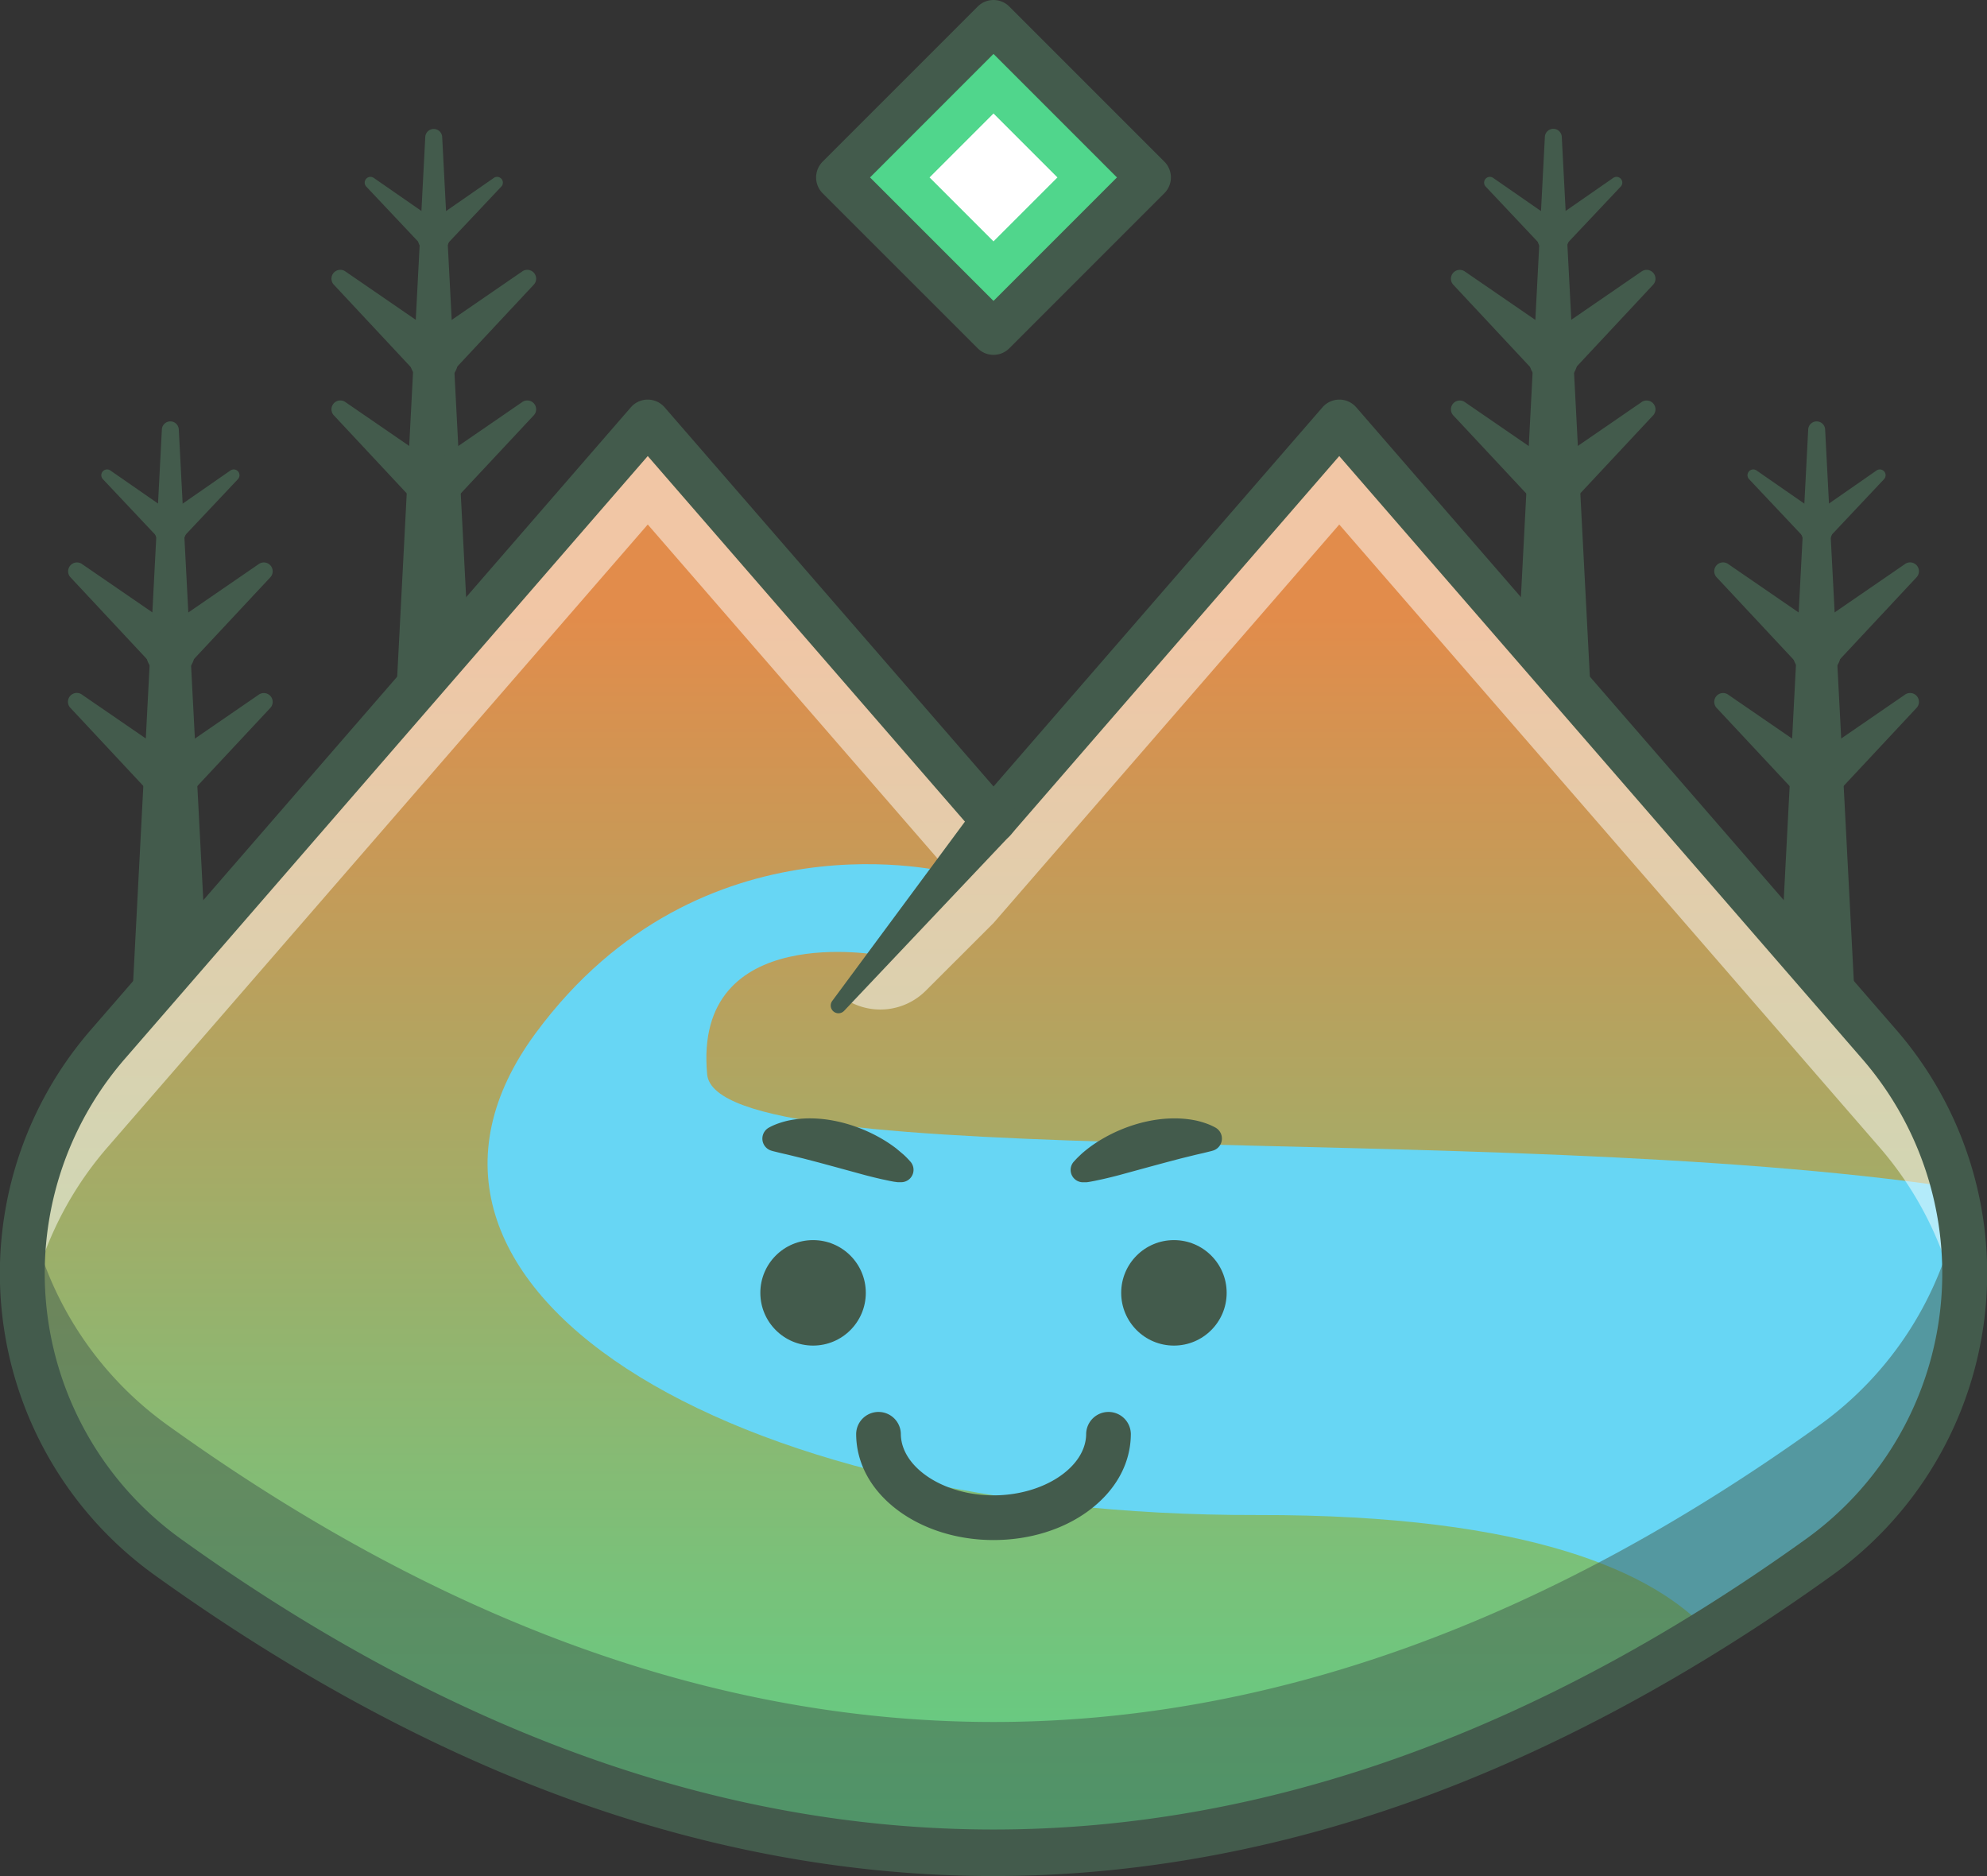
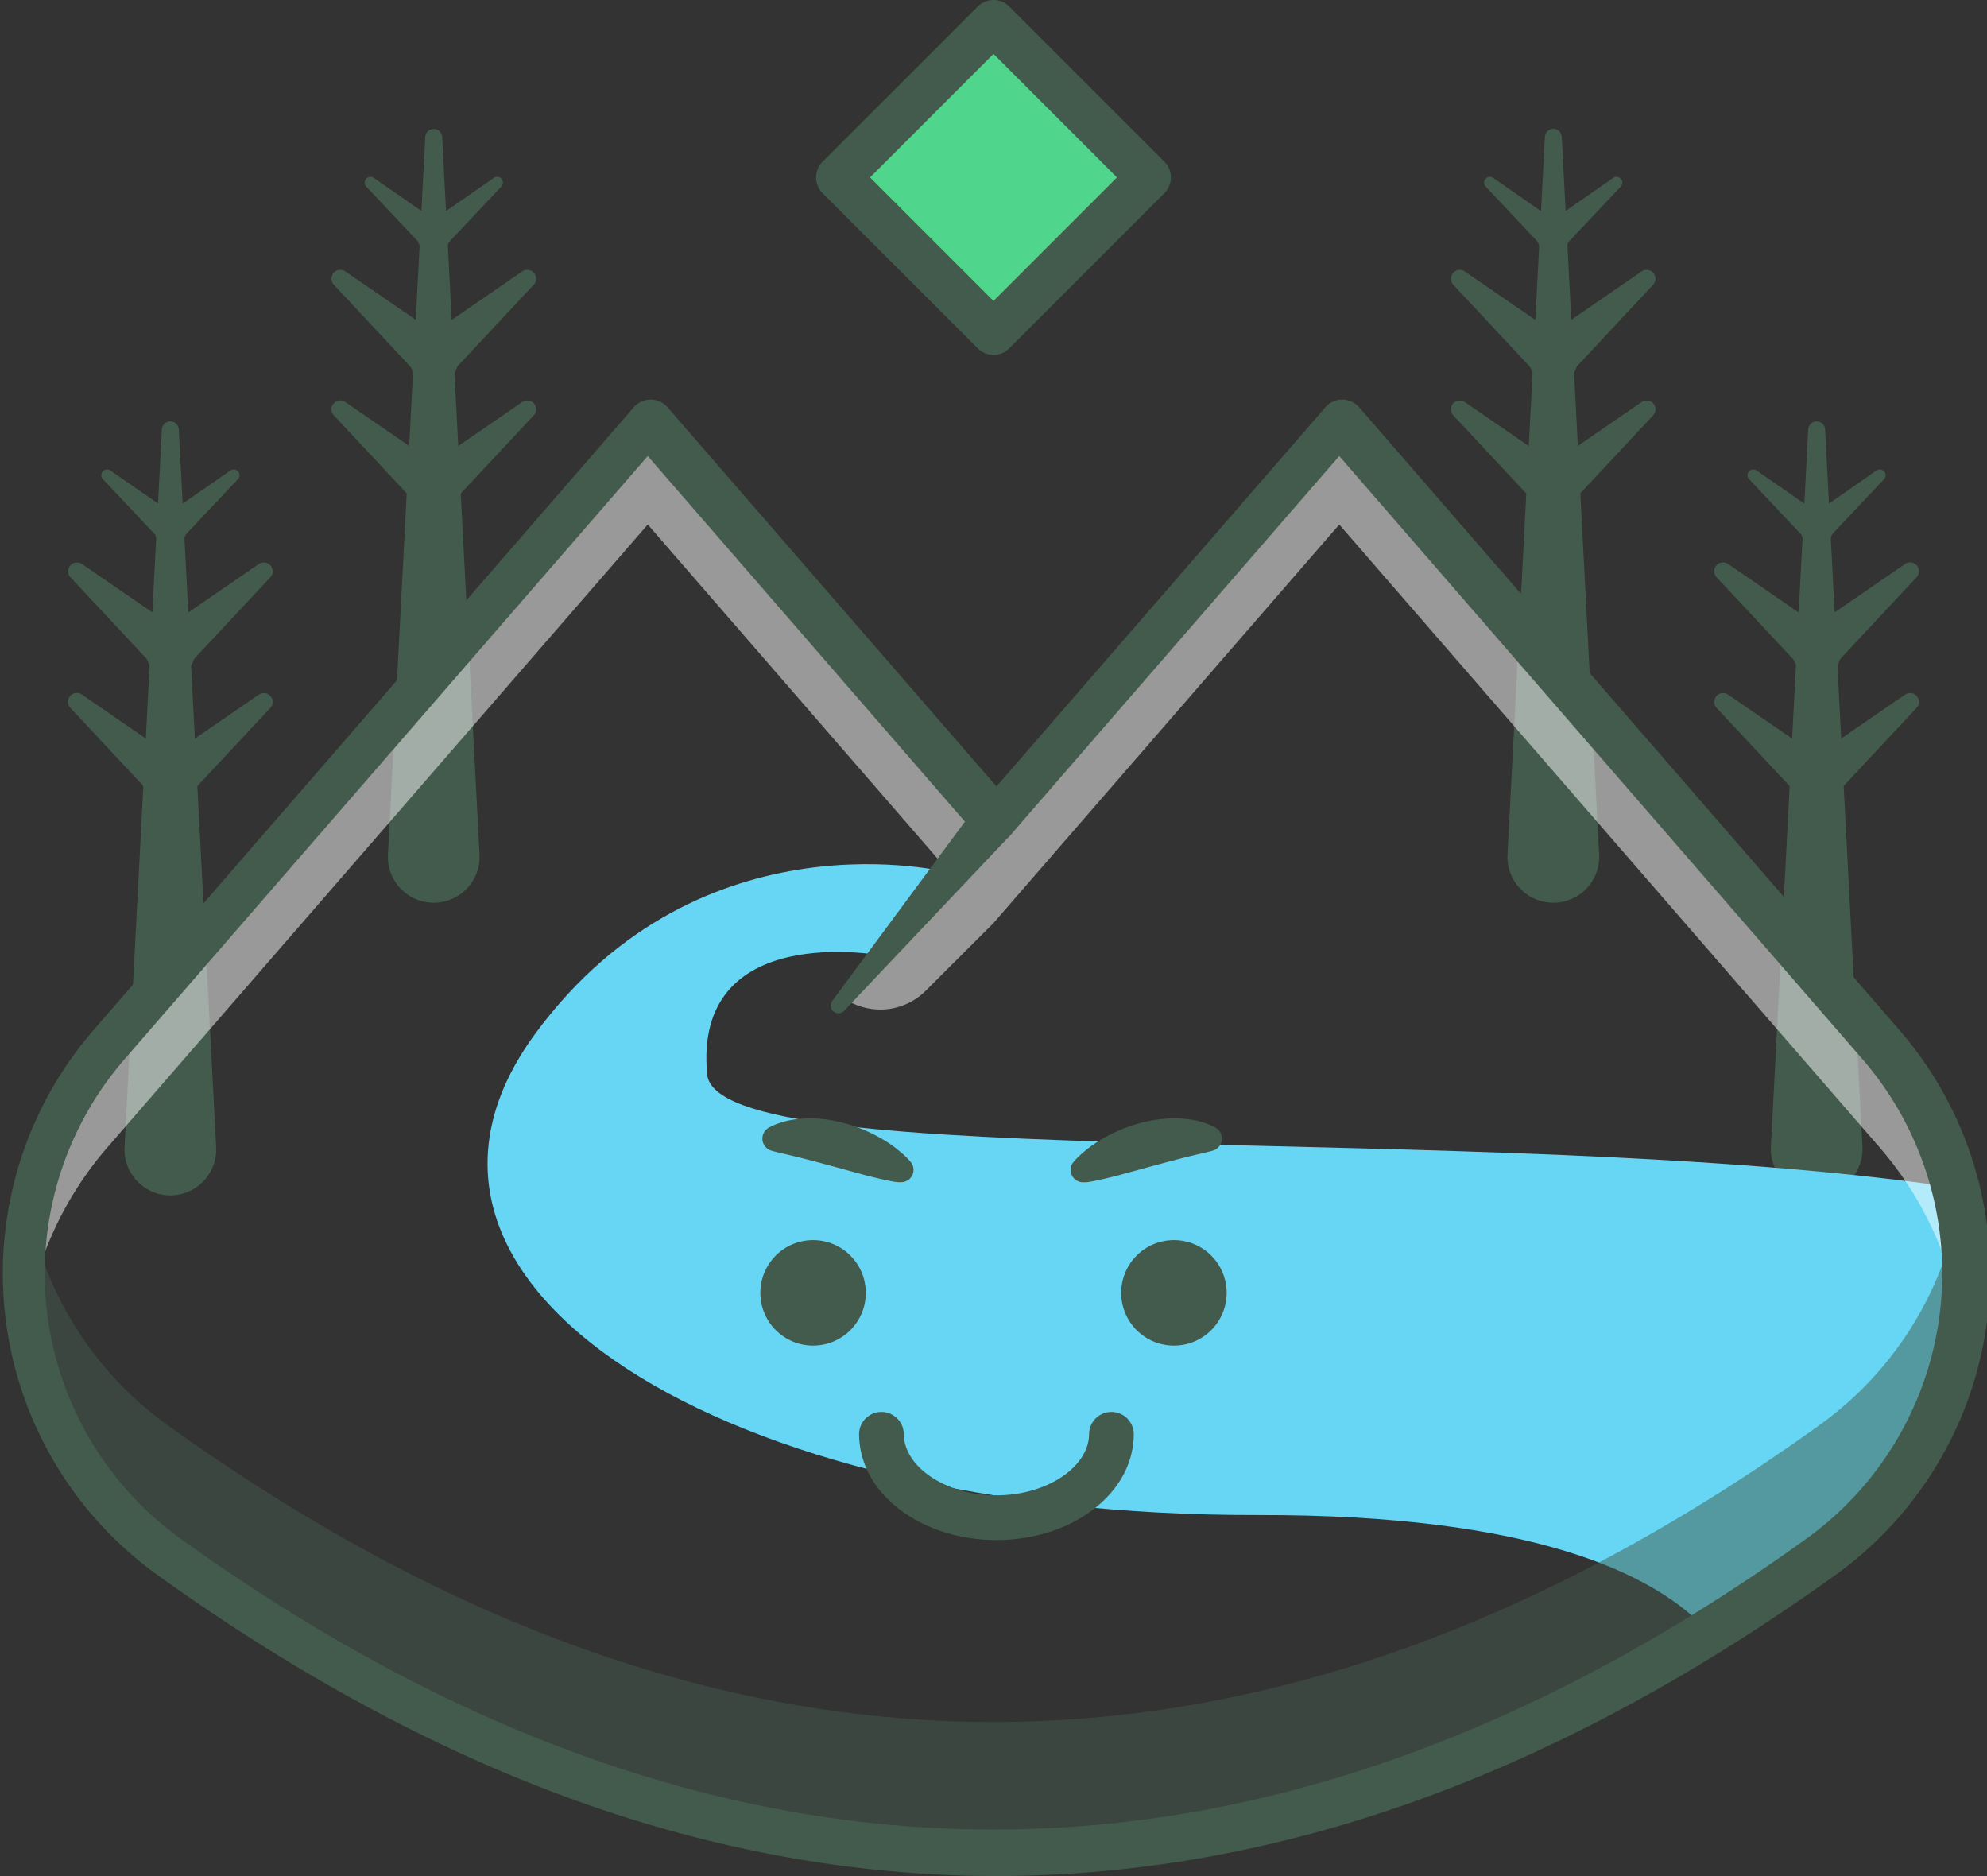
<svg xmlns="http://www.w3.org/2000/svg" xmlns:xlink="http://www.w3.org/1999/xlink" viewBox="0 0 1347.06 1271.65">
  <rect x="0" y="0" width="1347.06" height="1271.65" fill="#333333" stroke="none" />
  <defs>
    <linearGradient id="A" x1="673.53" y1="1323.62" x2="673.53" y2="416.57" gradientUnits="userSpaceOnUse">
      <stop offset="0" stop-color="#50d68c" />
      <stop offset="1" stop-color="#e28c4b" />
    </linearGradient>
    <path id="B" d="M1046.52 168.18l-39.29-41.67a3.91 3.91 0 0 1 5.08-5.9l47.06 32.65a9.9 9.9 0 0 1-11.29 16.27 10.16 10.16 0 0 1-1.56-1.35z" />
  </defs>
  <g fill="#435b4c">
    <path d="M1200.54 777.55l25.31-486.41a5.74 5.74 0 0 1 11.47 0l25.31 486.41a31.09 31.09 0 0 1-62.09 3.23 29 29 0 0 1 0-3.23z" />
    <path d="M1221.7 518.81l69.55-47.81a6 6 0 0 1 7.82 9.08l-57.6 61.67A15.24 15.24 0 0 1 1219.2 521a15.8 15.8 0 0 1 2.5-2.19z" />
    <path d="M1221.61 541.77L1164 480.1a6 6 0 0 1 7.82-9.08l69.54 47.79a15.235 15.235 0 1 1-17.26 25.11 16.74 16.74 0 0 1-2.49-2.15zm.09-111.51l69.55-47.79a6 6 0 0 1 7.82 9.08l-57.6 61.67a15.24 15.24 0 0 1-22.27-20.8 16.34 16.34 0 0 1 2.5-2.16z" />
    <path d="M1221.61 453.22L1164 391.55a6 6 0 0 1 7.82-9.08l69.54 47.79a15.235 15.235 0 1 1-17.26 25.11 16.74 16.74 0 0 1-2.49-2.15zm3.54-101.64l47-32.65a3.91 3.91 0 0 1 5.08 5.9L1238 366.5a9.893 9.893 0 1 1-14.4-13.57 10.41 10.41 0 0 1 1.55-1.35z" />
    <path d="M1225.08 366.5l-39.29-41.67a3.91 3.91 0 0 1 5.08-5.9l47.06 32.65a9.902 9.902 0 1 1-11.29 16.27 10.65 10.65 0 0 1-1.56-1.35zM1022 579.23l25.32-486.41a5.74 5.74 0 0 1 11.47 0l25.31 486.41a31.092 31.092 0 0 1-62.1 3.23c-.08-1.07-.08-2.18 0-3.23z" />
    <path d="M1043.14,320.49l69.55-47.79a6,6,0,0,1,7.81,9.08l-57.6,61.66a15.23,15.23,0,1,1-19.76-22.95Z" />
    <path d="M1043.05 343.44l-57.6-61.66a6 6 0 0 1 7.81-9.08l69.55 47.79a15.24 15.24 0 1 1-19.76 22.95zm.09-111.5l69.55-47.79a6 6 0 0 1 7.81 9.08l-57.6 61.67a15.23 15.23 0 1 1-19.76-23z" />
    <path d="M1043.05 254.9l-57.6-61.67a6 6 0 0 1 7.81-9.08l69.55 47.79a15.235 15.235 0 1 1-17.26 25.11 15.8 15.8 0 0 1-2.5-2.15zm3.53-101.64l47.06-32.65a3.91 3.91 0 0 1 5.08 5.9l-39.29 41.67A9.908 9.908 0 1 1 1045 154.6a10.87 10.87 0 0 1 1.58-1.34z" />
    <use xlink:href="#B" />
    <path d="M84.43 777.55l25.31-486.41a5.74 5.74 0 0 1 11.47 0l25.32 486.41a31.09 31.09 0 0 1-62.1 3.23 31.63 31.63 0 0 1 0-3.23z" />
    <path d="M105.6 541.77L48 480.1a6 6 0 0 1 7.81-9.1l69.55 47.79a15.23 15.23 0 1 1-17.26 25.11 16.25 16.25 0 0 1-2.5-2.13z" />
    <path d="M105.69 518.81L175.24 471a6 6 0 0 1 7.81 9.08l-57.6 61.67a15.23 15.23 0 1 1-19.76-23zm-.09-65.59L48 391.55a6 6 0 0 1 7.81-9.08l69.55 47.79a15.235 15.235 0 1 1-17.26 25.11 16.25 16.25 0 0 1-2.5-2.15z" />
    <path d="M105.69 430.26l69.55-47.79a6 6 0 0 1 7.81 9.08l-57.6 61.67a15.23 15.23 0 0 1-22.26-20.8 15.88 15.88 0 0 1 2.5-2.16z" />
    <use xlink:href="#B" x="-937.45" y="198.32" />
    <path d="M109.14 351.58l47.05-32.65a3.91 3.91 0 0 1 5.08 5.9L122 366.5a9.893 9.893 0 1 1-14.4-13.57 10.41 10.41 0 0 1 1.54-1.35zM263 579.23l25.31-486.41a5.74 5.74 0 0 1 11.46 0l25.32 486.41a31.092 31.092 0 0 1-62.1 3.23l.01-3.23z" />
    <path d="M284.16 343.44l-57.6-61.66a6 6 0 0 1 7.82-9.08l69.54 47.79a15.23 15.23 0 1 1-17.26 25.11 16.24 16.24 0 0 1-2.5-2.16z" />
    <path d="M284.25 320.49l69.55-47.79a6 6 0 0 1 7.82 9.08L304 343.44a15.233 15.233 0 1 1-22.27-20.79 15.8 15.8 0 0 1 2.52-2.16zm-.09-65.59l-57.6-61.67a6 6 0 0 1 7.82-9.08l69.54 47.79a15.235 15.235 0 1 1-17.26 25.11 16.74 16.74 0 0 1-2.5-2.15z" />
    <path d="M284.25 231.94l69.55-47.79a6 6 0 0 1 7.82 9.08L304 254.9a15.24 15.24 0 0 1-22.27-20.8 15.8 15.8 0 0 1 2.52-2.16zm3.38-63.76l-39.29-41.67a3.91 3.91 0 0 1 5.08-5.9l47.06 32.65a9.902 9.902 0 0 1-11.29 16.27 10.65 10.65 0 0 1-1.56-1.35z" />
    <path d="M287.7 153.26l47.05-32.65a3.91 3.91 0 0 1 5.08 5.9l-39.29 41.67a9.9 9.9 0 1 1-14.4-13.58 11 11 0 0 1 1.56-1.34z" />
  </g>
-   <path d="M1233.12 1055.55q-22.84 16.41-45.68 31.46-14.67 9.69-29.34 18.79a1151 1151 0 0 1-119.24 65q-138 64.71-276 80.53a780.91 780.91 0 0 1-147.16 3q-250.85-18.58-501.7-198.78C.7 974.21-18.26 813.18 73.12 707.87L439.14 286l234.39 270.16L907.92 286l366 421.85a235.49 235.49 0 0 1 50.81 97.15c22.94 91-9.63 191.66-91.61 250.55z" fill="url(#A)" />
  <path d="M1233.12 1055.55q-22.84 16.41-45.68 31.46-14.67 9.69-29.34 18.79c-35.94-39-118.4-79.24-305.74-78.85-362 .76-614.92-156.38-489.13-326.76C475.61 548 643.9 591.53 643.9 591.53l-46.59 56.09s-127.6-24-117.91 80.59c6.4 69.12 528.7 29.94 845.33 76.77 22.94 91.02-9.63 191.68-91.61 250.57z" fill="#67d6f4" />
  <path d="M1329.33 897.67a235.43 235.43 0 0 0-55.39-120.28l-366-421.85-234.41 270.14-45.94 45.88a43.58 43.58 0 0 1-55.17 5.28h0l71.48-85.31-204.76-236-366 421.85a235.43 235.43 0 0 0-55.41 120.29 236 236 0 0 1 55.39-189.8L439.14 286l234.39 270.16L907.92 286l366 421.85a236 236 0 0 1 55.41 189.82z" fill="#fff" opacity=".5" />
  <path d="M1233.12 966.27q-559.59 401.91-1119.17 0a235.87 235.87 0 0 1-94.55-148C2.67 905.66 35.93 999.51 114 1055.55q559.58 401.91 1119.17 0c78-56 111.28-149.89 94.55-237.3a235.91 235.91 0 0 1-94.6 148.02z" fill="#435b4c" opacity=".5" />
  <path d="M673.531 15.146l105.118 105.118-105.118 105.118-105.118-105.118z" fill="#50d68c" />
-   <path d="M673.531 76.919l43.346 43.346-43.346 43.346-43.346-43.346z" fill="#fff" />
  <g fill="#435b4c">
    <path d="M673.53 240.53a15.14 15.14 0 0 1-10.71-4.43L557.7 131a15.16 15.16 0 0 1 0-21.42L662.82 4.44a15.14 15.14 0 0 1 21.42 0l105.12 105.12a15.13 15.13 0 0 1 0 21.41L684.24 236.1a15.14 15.14 0 0 1-10.71 4.43zm-83.7-120.26l83.7 83.7 83.7-83.7-83.7-83.71z" />
    <circle cx="795.85" cy="876.34" r="35.75" />
    <circle cx="551.21" cy="876.34" r="35.75" />
-     <path d="M728 787.39l1.19-1.31 1.14-1.2 2.35-2.26c1.58-1.47 3.23-2.81 4.9-4.12a92.5 92.5 0 0 1 10.57-7 105.44 105.44 0 0 1 23.49-9.88 99.75 99.75 0 0 1 12.72-2.7 86.36 86.36 0 0 1 13.2-.83 72.41 72.41 0 0 1 13.44 1.48 58.9 58.9 0 0 1 6.59 1.9 40.71 40.71 0 0 1 6.31 2.8 8.51 8.51 0 0 1-1.59 15.65l-1.13.33-5.42 1.33-5.22 1.2-10.23 2.52-10.23 2.7-10.29 2.78-21.13 5.77q-5.4 1.43-11 2.7l-5.64 1.21-2.87.54-1.44.23a10.65 10.65 0 0 1-1.38.16h-2a8.38 8.38 0 0 1-6.34-14zm-119.16 13.96a10.65 10.65 0 0 1-1.38-.16L606 801l-2.87-.54-5.64-1.21q-5.6-1.28-11-2.7l-21.12-5.77L555.1 788l-10.19-2.66-10.23-2.52-5.22-1.2-5.42-1.33-1.11-.33a8.51 8.51 0 0 1-1.61-15.65 40.71 40.71 0 0 1 6.31-2.8 59.35 59.35 0 0 1 6.58-1.9 72.61 72.61 0 0 1 13.4-1.53 86.36 86.36 0 0 1 13.2.83 99.75 99.75 0 0 1 12.72 2.7 105.44 105.44 0 0 1 23.47 9.84 92.5 92.5 0 0 1 10.57 7l4.9 4.12a55.34 55.34 0 0 1 2.35 2.26l1.14 1.2 1.19 1.31a8.38 8.38 0 0 1-6.32 14zm64.69 242.55c-24 0-46.76-7-64.06-19.58-18.73-13.68-29.05-32.32-29.05-52.49a15.15 15.15 0 0 1 30.29 0c0 22.65 28.77 41.78 62.82 41.78s62.82-19.13 62.82-41.78a15.15 15.15 0 0 1 30.29 0c0 20.17-10.32 38.81-29 52.49-17.35 12.68-40.1 19.58-64.11 19.58zm0 227.75c-94.58 0-190.43-17.2-284.91-51.13-94.15-33.81-189.54-85.18-283.51-152.67a251.79 251.79 0 0 1-43.43-369.91l366-421.85a15.15 15.15 0 0 1 22.88 0l223 257 223-257a15.15 15.15 0 0 1 22.88 0l366 421.85a251.84 251.84 0 0 1-43.44 369.91h0c-94 67.49-189.35 118.86-283.51 152.67-94.49 33.93-190.38 51.13-284.96 51.13zM439.14 309.13L84.56 717.8a221.75 221.75 0 0 0 38.22 325.45c365.45 262.48 736.05 262.48 1101.5 0l8.84 12.3-8.84-12.3a221.75 221.75 0 0 0 38.22-325.45L907.92 309.13 685 566.09a15.15 15.15 0 0 1-22.88 0z" />
+     <path d="M728 787.39l1.19-1.31 1.14-1.2 2.35-2.26c1.58-1.47 3.23-2.81 4.9-4.12a92.5 92.5 0 0 1 10.57-7 105.44 105.44 0 0 1 23.49-9.88 99.75 99.75 0 0 1 12.72-2.7 86.36 86.36 0 0 1 13.2-.83 72.41 72.41 0 0 1 13.44 1.48 58.9 58.9 0 0 1 6.59 1.9 40.71 40.71 0 0 1 6.31 2.8 8.51 8.51 0 0 1-1.59 15.65l-1.13.33-5.42 1.33-5.22 1.2-10.23 2.52-10.23 2.7-10.29 2.78-21.13 5.77q-5.4 1.43-11 2.7l-5.64 1.21-2.87.54-1.44.23a10.65 10.65 0 0 1-1.38.16h-2a8.38 8.38 0 0 1-6.34-14zm-119.16 13.96a10.65 10.65 0 0 1-1.38-.16L606 801l-2.87-.54-5.64-1.21q-5.6-1.28-11-2.7l-21.12-5.77L555.1 788l-10.19-2.66-10.23-2.52-5.22-1.2-5.42-1.33-1.11-.33a8.51 8.51 0 0 1-1.61-15.65 40.71 40.71 0 0 1 6.31-2.8 59.35 59.35 0 0 1 6.58-1.9 72.61 72.61 0 0 1 13.4-1.53 86.36 86.36 0 0 1 13.2.83 99.75 99.75 0 0 1 12.72 2.7 105.44 105.44 0 0 1 23.47 9.84 92.5 92.5 0 0 1 10.57 7l4.9 4.12a55.34 55.34 0 0 1 2.35 2.26l1.14 1.2 1.19 1.31a8.38 8.38 0 0 1-6.32 14m64.69 242.55c-24 0-46.76-7-64.06-19.58-18.73-13.68-29.05-32.32-29.05-52.49a15.15 15.15 0 0 1 30.29 0c0 22.65 28.77 41.78 62.82 41.78s62.82-19.13 62.82-41.78a15.15 15.15 0 0 1 30.29 0c0 20.17-10.32 38.81-29 52.49-17.35 12.68-40.1 19.58-64.11 19.58zm0 227.75c-94.58 0-190.43-17.2-284.91-51.13-94.15-33.81-189.54-85.18-283.51-152.67a251.79 251.79 0 0 1-43.43-369.91l366-421.85a15.15 15.15 0 0 1 22.88 0l223 257 223-257a15.15 15.15 0 0 1 22.88 0l366 421.85a251.84 251.84 0 0 1-43.44 369.91h0c-94 67.49-189.35 118.86-283.51 152.67-94.49 33.93-190.38 51.13-284.96 51.13zM439.14 309.13L84.56 717.8a221.75 221.75 0 0 0 38.22 325.45c365.45 262.48 736.05 262.48 1101.5 0l8.84 12.3-8.84-12.3a221.75 221.75 0 0 0 38.22-325.45L907.92 309.13 685 566.09a15.15 15.15 0 0 1-22.88 0z" />
    <path d="M685.14 565.89l-113 119.41a5.25 5.25 0 0 1-8-6.74l97.79-132.12a15.17 15.17 0 1 1 24.39 18 17.69 17.69 0 0 1-1.18 1.45z" />
  </g>
</svg>